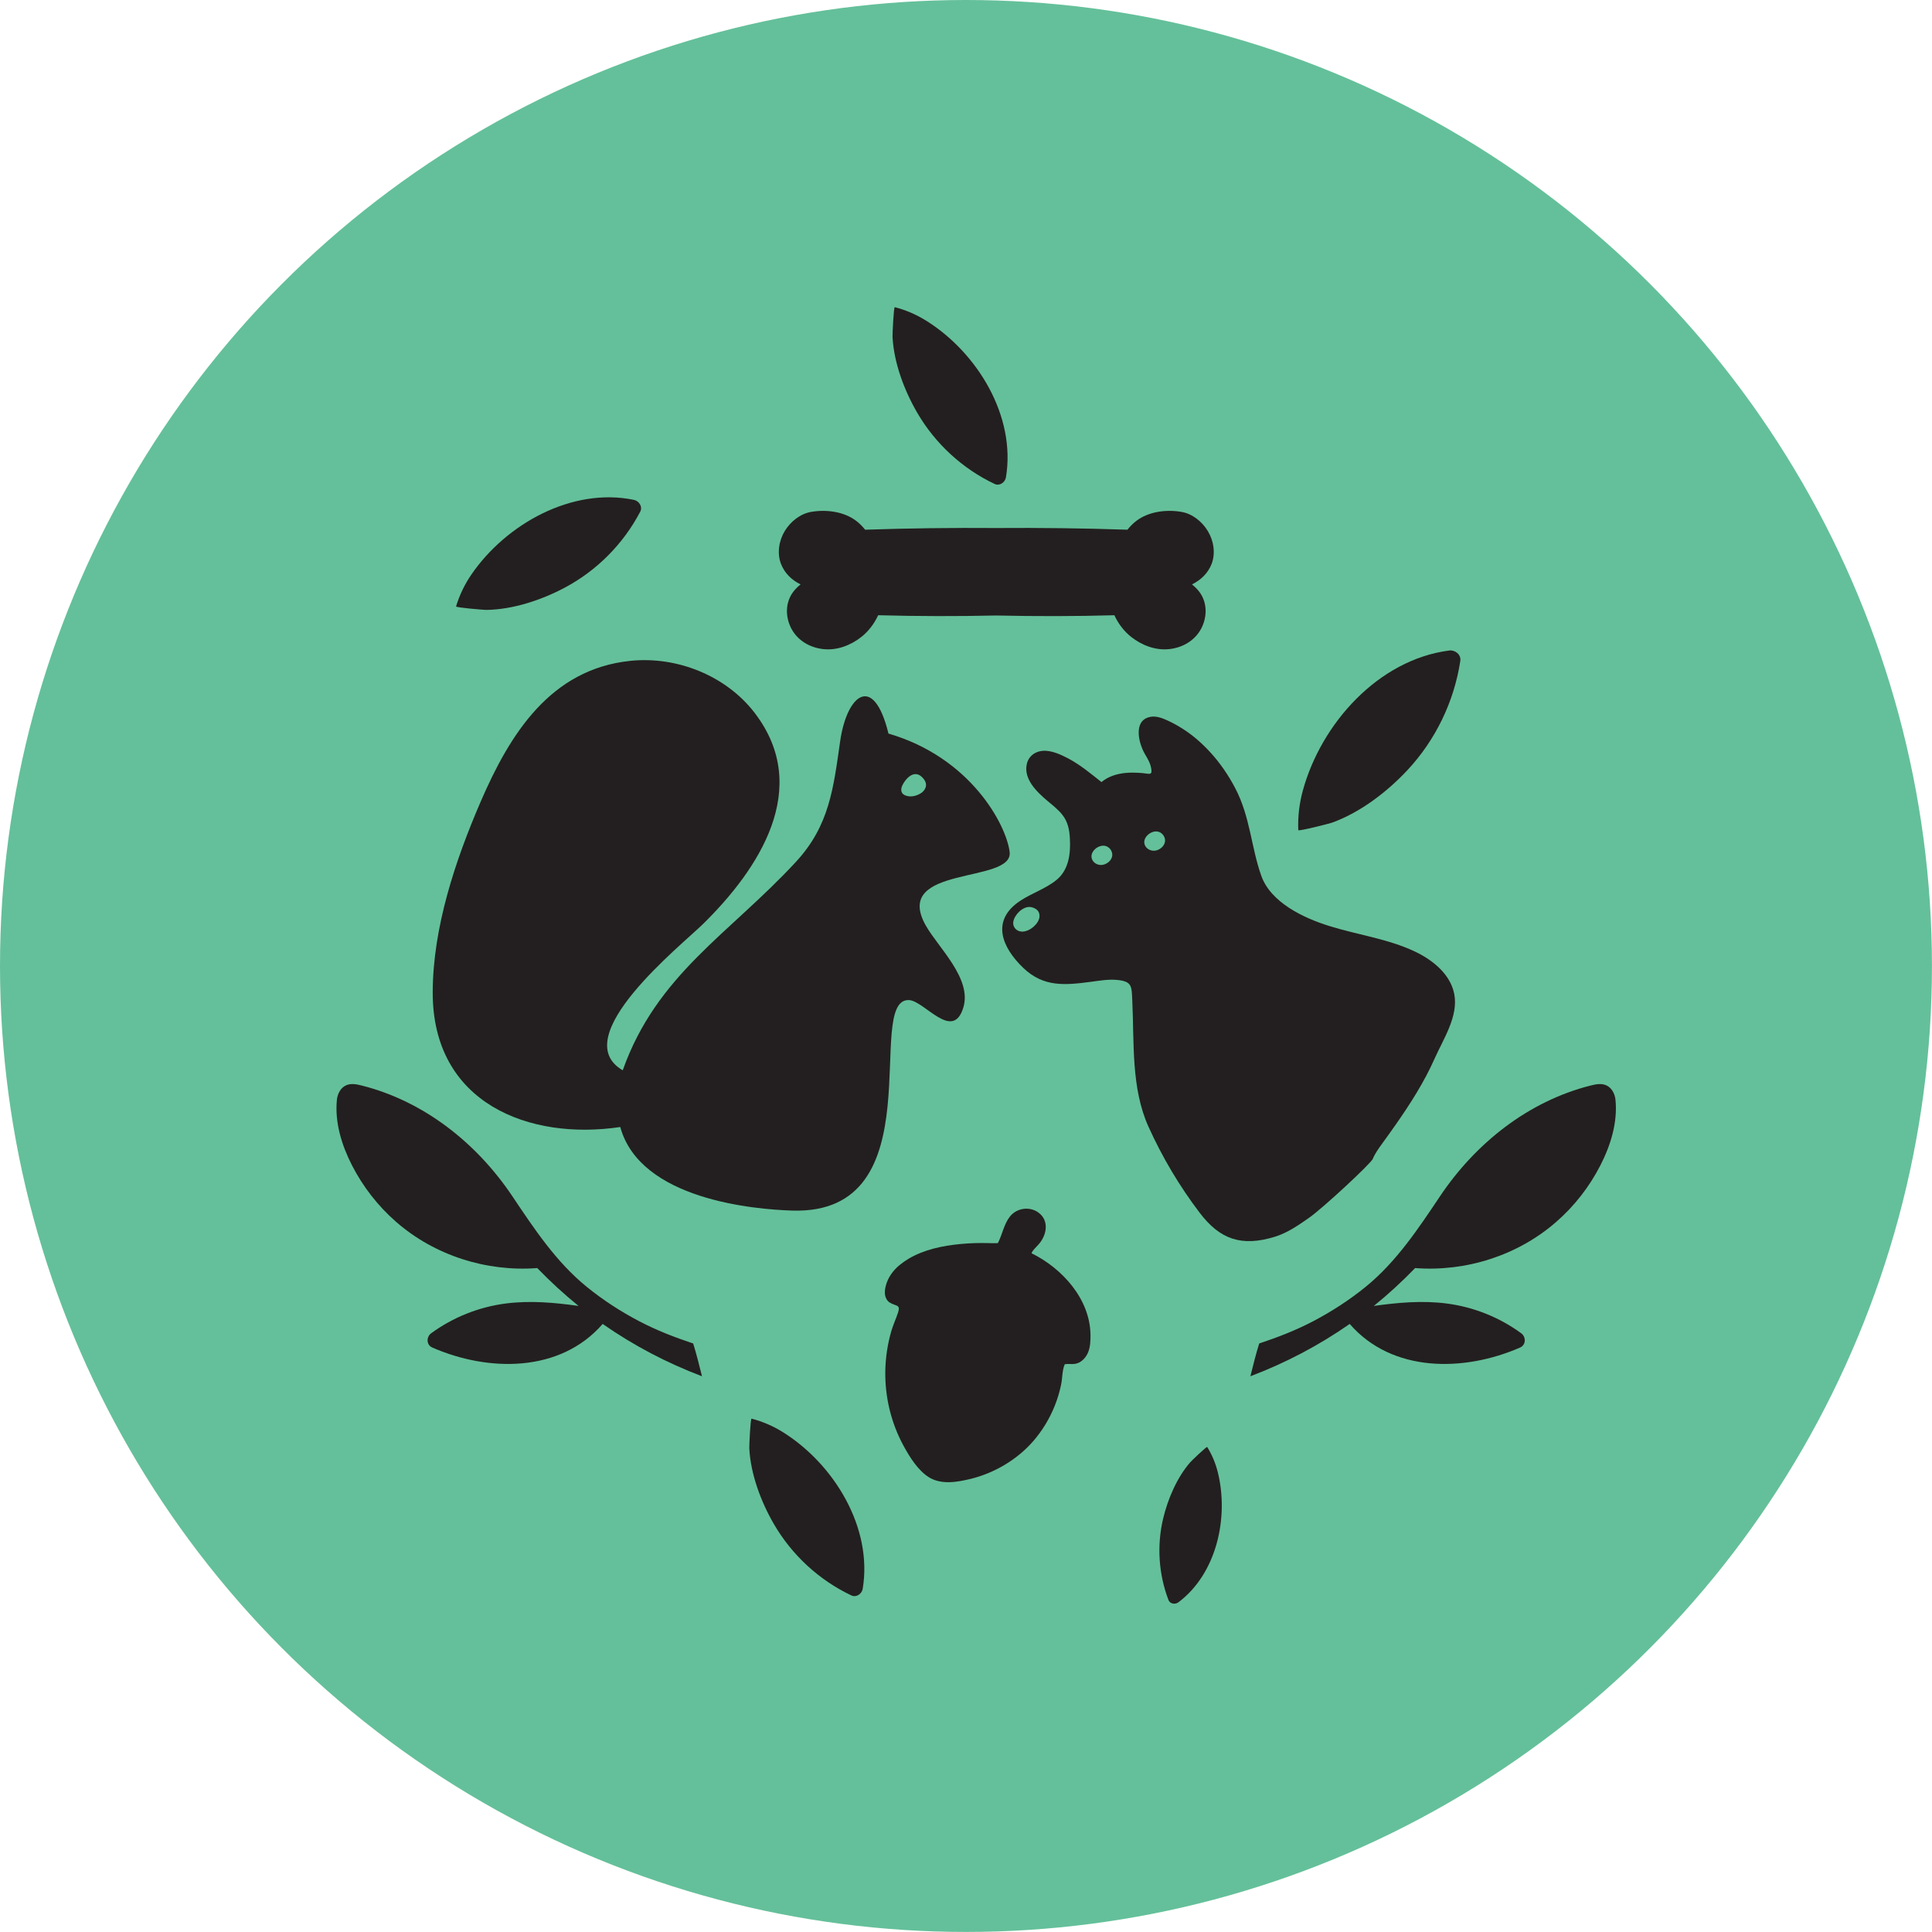
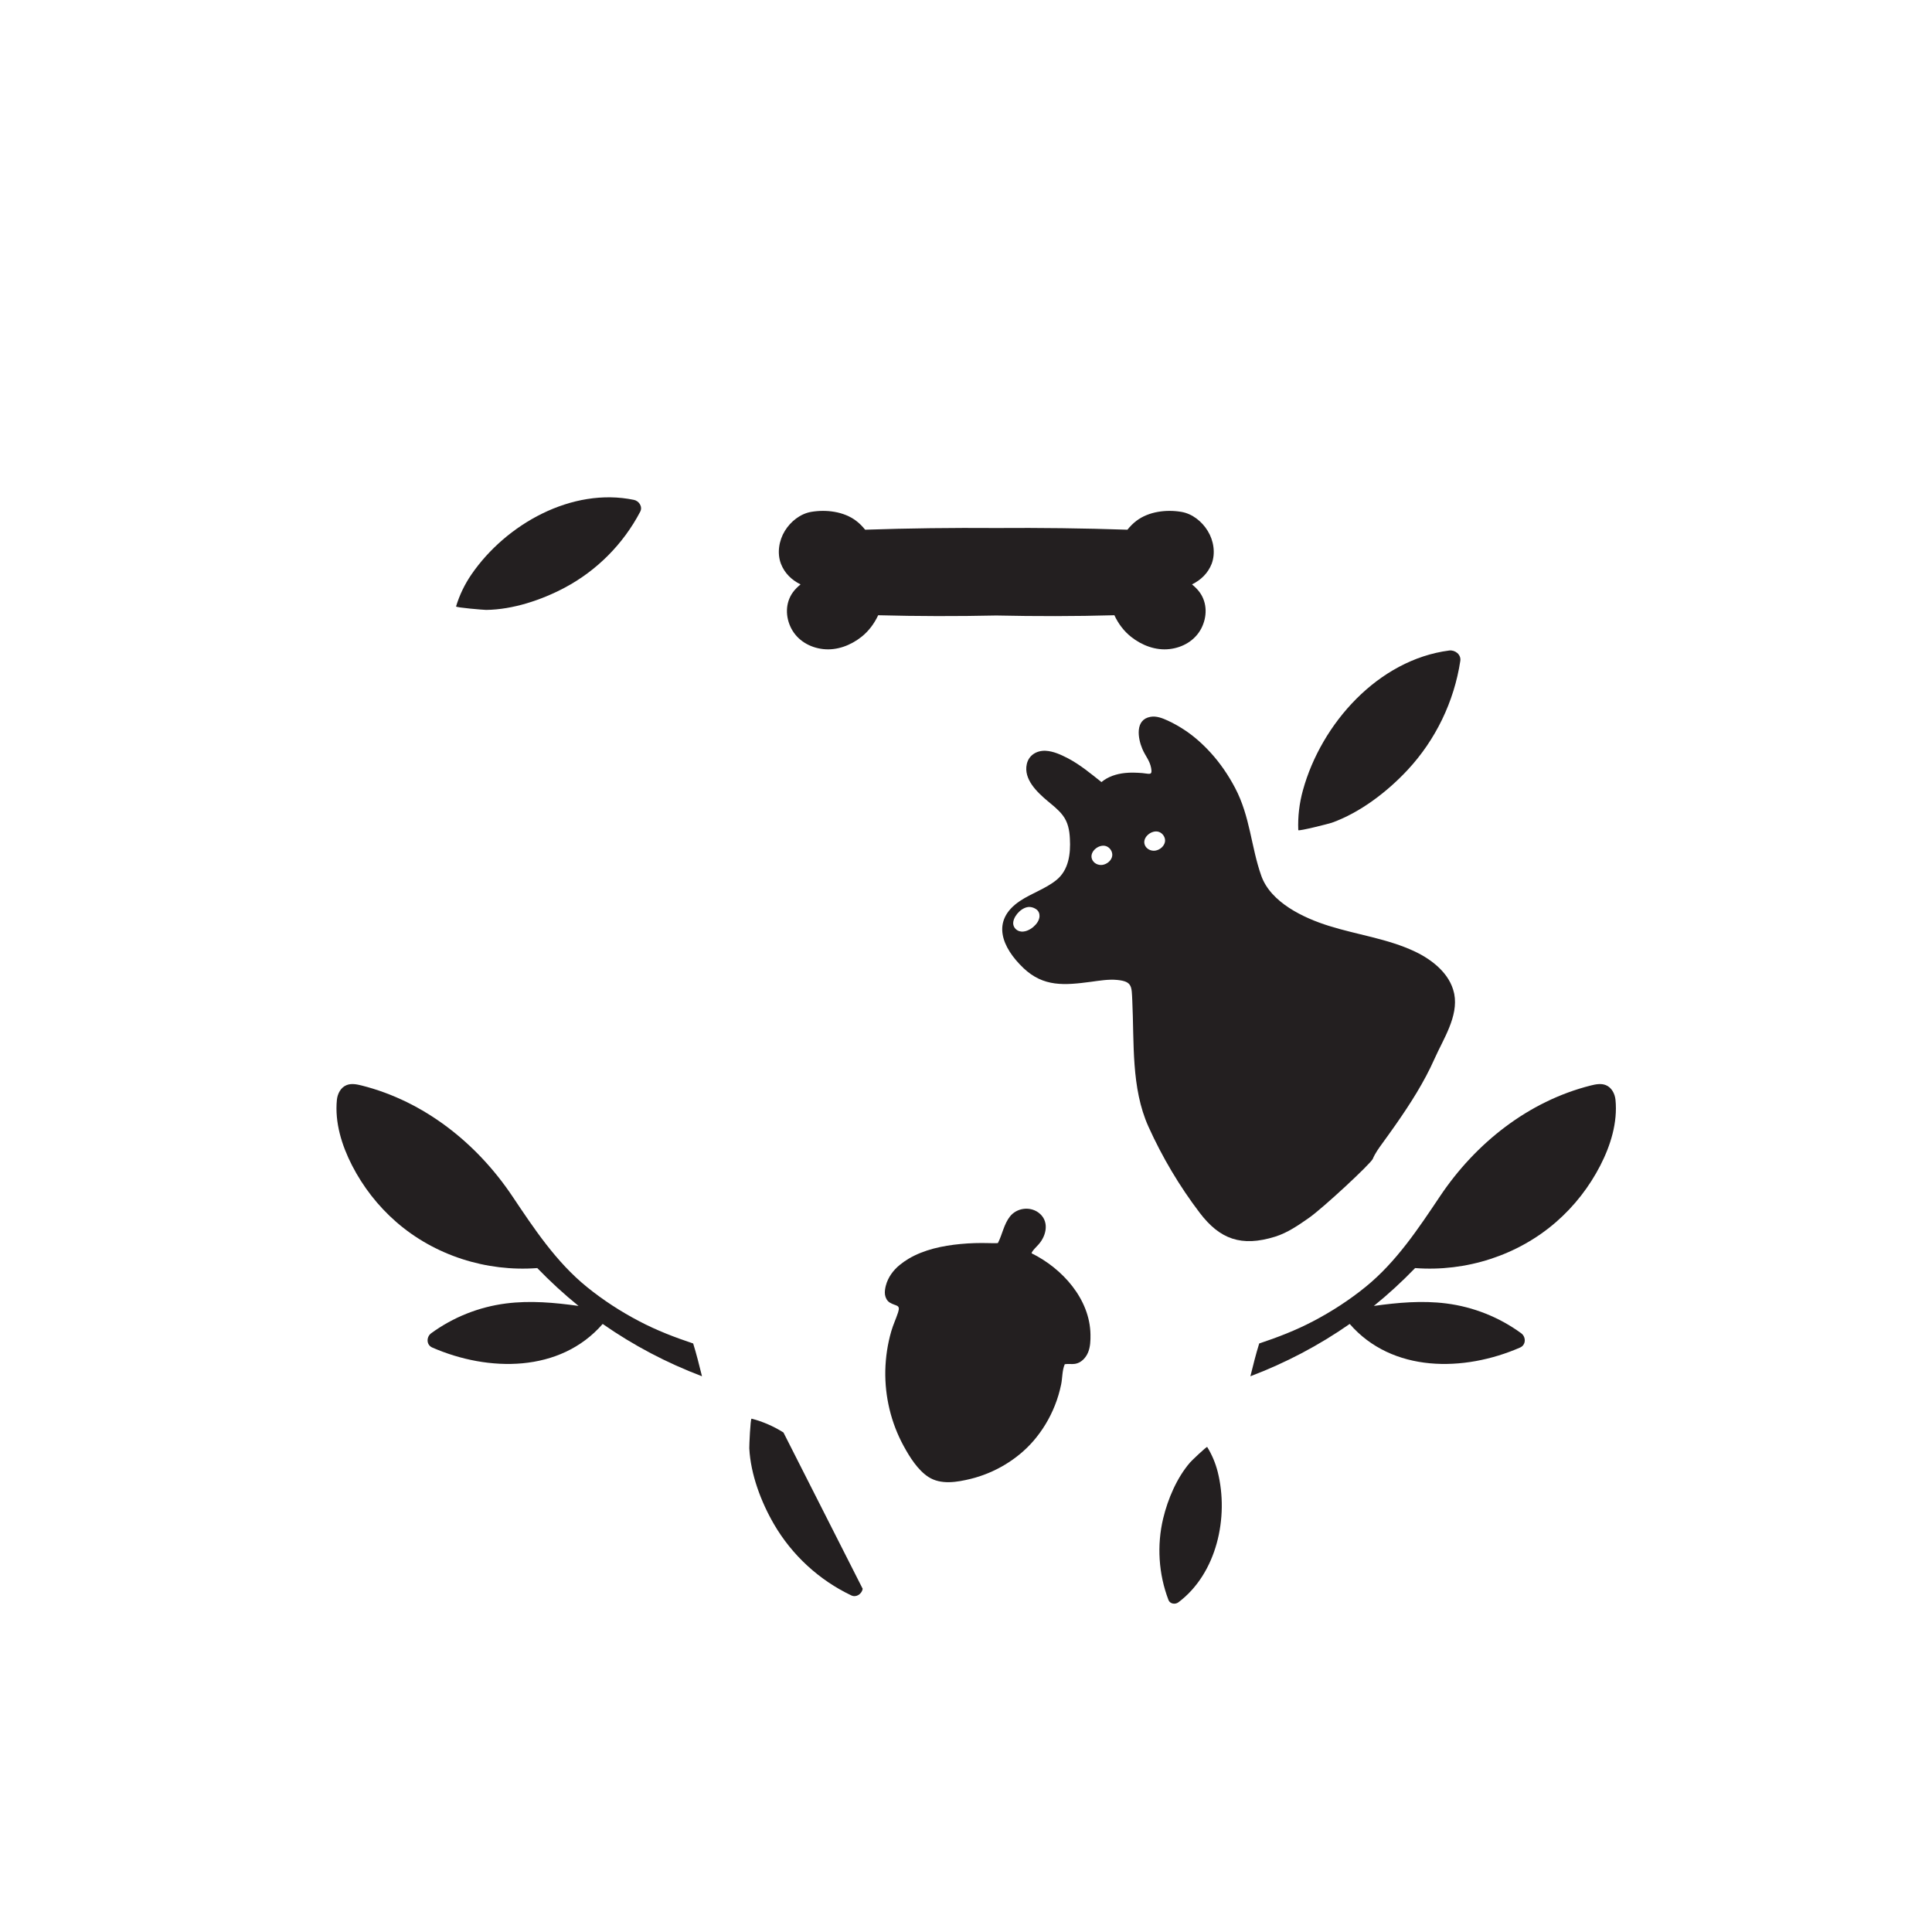
<svg xmlns="http://www.w3.org/2000/svg" version="1.1" id="Layer_1" x="0px" y="0px" viewBox="0 0 365.93 365.93" style="enable-background:new 0 0 365.93 365.93;" xml:space="preserve">
  <style type="text/css">
	.st0{fill:#64C09A;}
	.st1{fill:none;}
	.st2{fill:#231F20;}
</style>
-   <circle class="st0" cx="182.96" cy="182.96" r="182.96" />
  <circle class="st1" cx="182.96" cy="182.96" r="182.96" />
  <g>
    <path class="st2" d="M229.49,106.8c0.77-2.03,0.38-4.43-0.74-6.24c-1.09-1.79-2.92-3.26-5-3.61c-2.83-0.48-6.16-0.08-8.5,1.69   c-0.66,0.5-1.21,1.07-1.71,1.69c-8.27-0.28-16.55-0.38-24.84-0.32c-8.28-0.06-16.57,0.04-24.84,0.32c-0.5-0.62-1.05-1.19-1.71-1.69   c-2.34-1.77-5.67-2.17-8.5-1.69c-2.09,0.36-3.91,1.83-5,3.61c-1.11,1.81-1.51,4.21-0.73,6.24c0.7,1.79,2.03,3.06,3.71,3.89   c-0.54,0.44-1.03,0.91-1.45,1.49c-1.47,2.03-1.43,4.67-0.32,6.83c1.19,2.3,3.52,3.65,6.04,3.93c2.62,0.3,5.24-0.71,7.27-2.32   c1.35-1.07,2.42-2.5,3.16-4.09c7.46,0.2,14.92,0.21,22.37,0.05c7.46,0.16,14.92,0.16,22.37-0.05c0.73,1.59,1.81,3.02,3.16,4.09   c2.03,1.61,4.65,2.62,7.27,2.32c2.52-0.28,4.85-1.63,6.04-3.93c1.11-2.16,1.15-4.81-0.32-6.83c-0.42-0.58-0.91-1.05-1.45-1.49   C227.46,109.85,228.79,108.58,229.49,106.8z" />
    <path class="st2" d="M275.4,188.08c-0.79-3.61-4.01-6.23-7.36-7.83c-5.15-2.45-10.92-3.18-16.36-4.89   c-4.76-1.49-10.99-4.41-12.79-9.49c-1.94-5.48-2.09-11.19-4.96-16.64c-1.27-2.41-2.81-4.67-4.64-6.68   c-1.52-1.66-3.2-3.17-5.09-4.39c-0.97-0.63-1.98-1.2-3.03-1.68c-1-0.46-2.14-0.91-3.26-0.71c-2.97,0.52-2.41,4.05-1.54,6.09   c0.55,1.31,1.4,2.18,1.66,3.61c0.28,1.5-0.34,1.06-1.69,0.95c-1.09-0.08-2.19-0.13-3.28-0.01c-1.6,0.17-3.2,0.68-4.44,1.72   c-1.95-1.56-4.1-3.33-6.32-4.49c-1.31-0.68-2.8-1.38-4.3-1.44c-1.65-0.06-3.14,0.83-3.52,2.51c-0.65,2.87,1.95,5.33,3.91,6.98   c1.02,0.86,2.09,1.67,2.9,2.74c0.99,1.29,1.28,2.84,1.35,4.42c0.16,2.84-0.21,5.93-2.55,7.83c-2.08,1.68-4.71,2.5-6.92,3.98   c-5.55,3.72-3.39,8.82,0.68,12.7c3.8,3.61,7.79,3.26,12.77,2.6c1.63-0.22,3.38-0.52,5.03-0.35c2.82,0.29,2.68,1.23,2.81,3.91   c0.38,7.97-0.25,16.52,3.06,23.87c2.61,5.78,5.87,11.27,9.71,16.32c3.8,5,7.88,6.51,14.29,4.52c2.34-0.73,4.38-2.15,6.39-3.55   c2.69-1.88,11.72-10.28,12.1-11.18c0.44-1.05,1.11-1.98,1.78-2.9c0.85-1.18,1.71-2.36,2.54-3.55c2.78-3.98,5.41-8.08,7.38-12.52   c1.64-3.7,4.56-8.03,3.73-12.28C275.43,188.2,275.42,188.14,275.4,188.08z M195.72,175.56c-0.68,0.58-1.7,1.08-2.62,0.82   c-0.78-0.22-1.31-0.96-1.18-1.77c0.2-1.34,1.79-2.95,3.2-2.82c0.41,0.04,0.83,0.2,1.16,0.44c0.43,0.31,0.63,0.79,0.61,1.31   C196.85,174.35,196.31,175.05,195.72,175.56z M208.84,163.81c-0.83,0.14-1.75-0.31-2.03-1.13c-0.49-1.43,1.39-2.89,2.71-2.41   c0.72,0.26,1.24,1.05,1.14,1.82C210.54,162.98,209.7,163.66,208.84,163.81z M218.84,161.11c-0.83,0.14-1.75-0.31-2.03-1.13   c-0.49-1.43,1.39-2.89,2.71-2.41c0.72,0.26,1.24,1.05,1.14,1.82C220.53,160.28,219.69,160.97,218.84,161.11z" />
-     <path class="st2" d="M191.23,161.36c-0.63-5.1-7.33-17.87-22.95-22.42c-2.8-11.49-7.87-7.46-9.15,1.45   c-1.27,8.87-2.02,15.96-8.35,22.82c-12.59,13.64-26.39,21.33-32.83,39.51c-10.8-6.27,11.12-23.68,15.24-27.74   c10.47-10.3,20.69-25.64,9.77-39.93c-5.41-7.07-14.72-10.8-23.58-9.88c-15.16,1.57-22.83,13.92-28.33,26.65   c-4.81,11.14-9.05,23.82-9.09,36.08c-0.07,21.16,18.41,28.14,35.52,25.56c3.79,13.81,25.5,15.6,32.56,15.83   c27.35,0.85,13.45-40.2,22.12-39.87c2.92,0.11,8.33,7.98,10.31,1.38c1.64-5.49-4.76-11.32-7.12-15.5   C168.82,163.72,191.99,167.49,191.23,161.36z M174.29,150.32c-0.88,0.49-1.71,0.63-2.49,0.44c-0.9-0.22-1.24-0.76-1.04-1.62   c0.18-0.77,2.23-4.15,4.22-1.56C175.87,148.72,175.17,149.83,174.29,150.32z" />
    <path class="st2" d="M81.66,252.53c4.16-3.04,9.04-4.99,14.2-5.65c4.56-0.58,9.17-0.17,13.72,0.47c-2.76-2.23-5.36-4.63-7.82-7.17   c-9.64,0.73-19.45-2.39-26.73-8.75c-3.45-3.01-6.28-6.66-8.35-10.69c-1.95-3.8-3.3-8.14-2.87-12.44c0.12-1.15,0.73-2.32,1.8-2.76   c0.91-0.38,1.94-0.18,2.89,0.06c11.84,2.98,21.82,10.95,28.52,20.94c4.11,6.13,8.3,12.48,14.13,17.21c3.07,2.49,6.4,4.65,9.91,6.49   c3.31,1.74,6.74,3.06,10.23,4.22c0.64,2.04,1.15,4.13,1.67,6.21c-6.66-2.52-12.98-5.84-18.81-9.91   c-8.05,9.27-21.64,9.11-32.27,4.47C80.72,254.73,80.74,253.21,81.66,252.53z" />
    <path class="st2" d="M288.13,252.53c-4.16-3.04-9.04-4.99-14.2-5.65c-4.56-0.58-9.17-0.17-13.72,0.47   c2.76-2.23,5.36-4.63,7.82-7.17c9.64,0.73,19.45-2.39,26.73-8.75c3.45-3.01,6.28-6.66,8.35-10.69c1.95-3.8,3.3-8.14,2.87-12.44   c-0.12-1.15-0.73-2.32-1.8-2.76c-0.91-0.38-1.94-0.18-2.89,0.06c-11.84,2.98-21.82,10.95-28.52,20.94   c-4.11,6.13-8.3,12.48-14.13,17.21c-3.07,2.49-6.4,4.65-9.91,6.49c-3.31,1.74-6.74,3.06-10.23,4.22c-0.64,2.04-1.15,4.13-1.67,6.21   c6.66-2.52,12.98-5.84,18.81-9.91c8.05,9.27,21.64,9.11,32.27,4.47C289.06,254.73,289.05,253.21,288.13,252.53z" />
    <path class="st2" d="M195.41,237.39c-0.15-0.25,1.16-1.52,1.31-1.7c1.55-1.74,2.07-4.52-0.07-6.05c-1.67-1.19-4.09-0.84-5.36,0.77   c-1.15,1.46-1.44,3.38-2.27,5.01c-0.05,0.09-1.66,0.03-1.76,0.03c-1.78-0.05-3.55,0-5.33,0.17c-1.72,0.16-3.44,0.43-5.12,0.87   c-1.65,0.44-3.25,1.05-4.72,1.92c-0.6,0.36-1.17,0.76-1.71,1.2c-1.22,1.01-2.18,2.32-2.59,3.86c-0.15,0.57-0.25,1.16-0.17,1.75   c0.09,0.58,0.38,1.15,0.87,1.47c1.18,0.76,2.12,0.32,1.61,1.89c-0.39,1.2-0.94,2.35-1.29,3.57c-0.7,2.41-1.07,4.91-1.13,7.42   c-0.1,4.97,1.09,9.94,3.47,14.3c1.14,2.09,2.66,4.54,4.68,5.86c2.37,1.55,5.45,1,8.04,0.37c4.47-1.1,8.78-3.64,11.81-7.12   c1.75-2.01,3.14-4.31,4.12-6.79c0.51-1.28,0.9-2.6,1.18-3.95c0.26-1.24,0.18-2.69,0.69-3.85c0.64-0.12,1.3,0.03,1.94-0.07   c1.14-0.18,2.04-1.11,2.48-2.18c0.43-1.06,0.47-2.25,0.45-3.39C206.43,246.03,201.21,240.25,195.41,237.39z" />
    <path class="st2" d="M89.29,108.81c-1.27,1.85-2.26,3.9-2.91,6.05c-0.07,0.22,5.23,0.66,5.71,0.66c5.03-0.06,10.44-1.86,14.85-4.2   c6.09-3.23,11.12-8.29,14.32-14.4c0.5-0.95-0.23-2.04-1.19-2.24C108.34,92.25,95.84,99.26,89.29,108.81z" />
    <path class="st2" d="M246.78,149.68c-0.68,2.45-0.98,5-0.88,7.55c0.01,0.26,5.84-1.22,6.35-1.4c5.36-1.92,10.48-5.84,14.34-9.98   c5.32-5.7,8.83-12.97,10-20.68c0.18-1.2-1-2.1-2.1-1.96C261.04,124.95,250.26,137.05,246.78,149.68z" />
-     <path class="st2" d="M148.39,271.32c-1.86-1.17-3.9-2.07-6.04-2.62c-0.22-0.06-0.45,5.15-0.43,5.61   c0.25,4.92,2.22,10.16,4.68,14.39c3.4,5.84,8.54,10.58,14.65,13.48c0.95,0.45,1.99-0.3,2.15-1.25   C165.33,289.35,157.99,277.38,148.39,271.32z" />
+     <path class="st2" d="M148.39,271.32c-1.86-1.17-3.9-2.07-6.04-2.62c-0.22-0.06-0.45,5.15-0.43,5.61   c0.25,4.92,2.22,10.16,4.68,14.39c3.4,5.84,8.54,10.58,14.65,13.48c0.95,0.45,1.99-0.3,2.15-1.25   z" />
    <path class="st2" d="M230.64,278.78c-0.42-1.66-1.09-3.26-1.99-4.71c-0.09-0.15-3.02,2.65-3.25,2.93c-2.5,2.9-4.2,6.9-5.09,10.6   c-1.22,5.11-0.87,10.53,1,15.44c0.29,0.76,1.28,0.9,1.88,0.45C230.49,298.01,232.79,287.34,230.64,278.78z" />
-     <path class="st2" d="M175.52,60.8c-1.86-1.17-3.9-2.07-6.04-2.62c-0.22-0.06-0.45,5.15-0.43,5.61c0.25,4.92,2.22,10.16,4.68,14.39   c3.4,5.84,8.54,10.58,14.65,13.48c0.95,0.45,1.99-0.3,2.15-1.25C192.46,78.83,185.13,66.85,175.52,60.8z" />
  </g>
</svg>